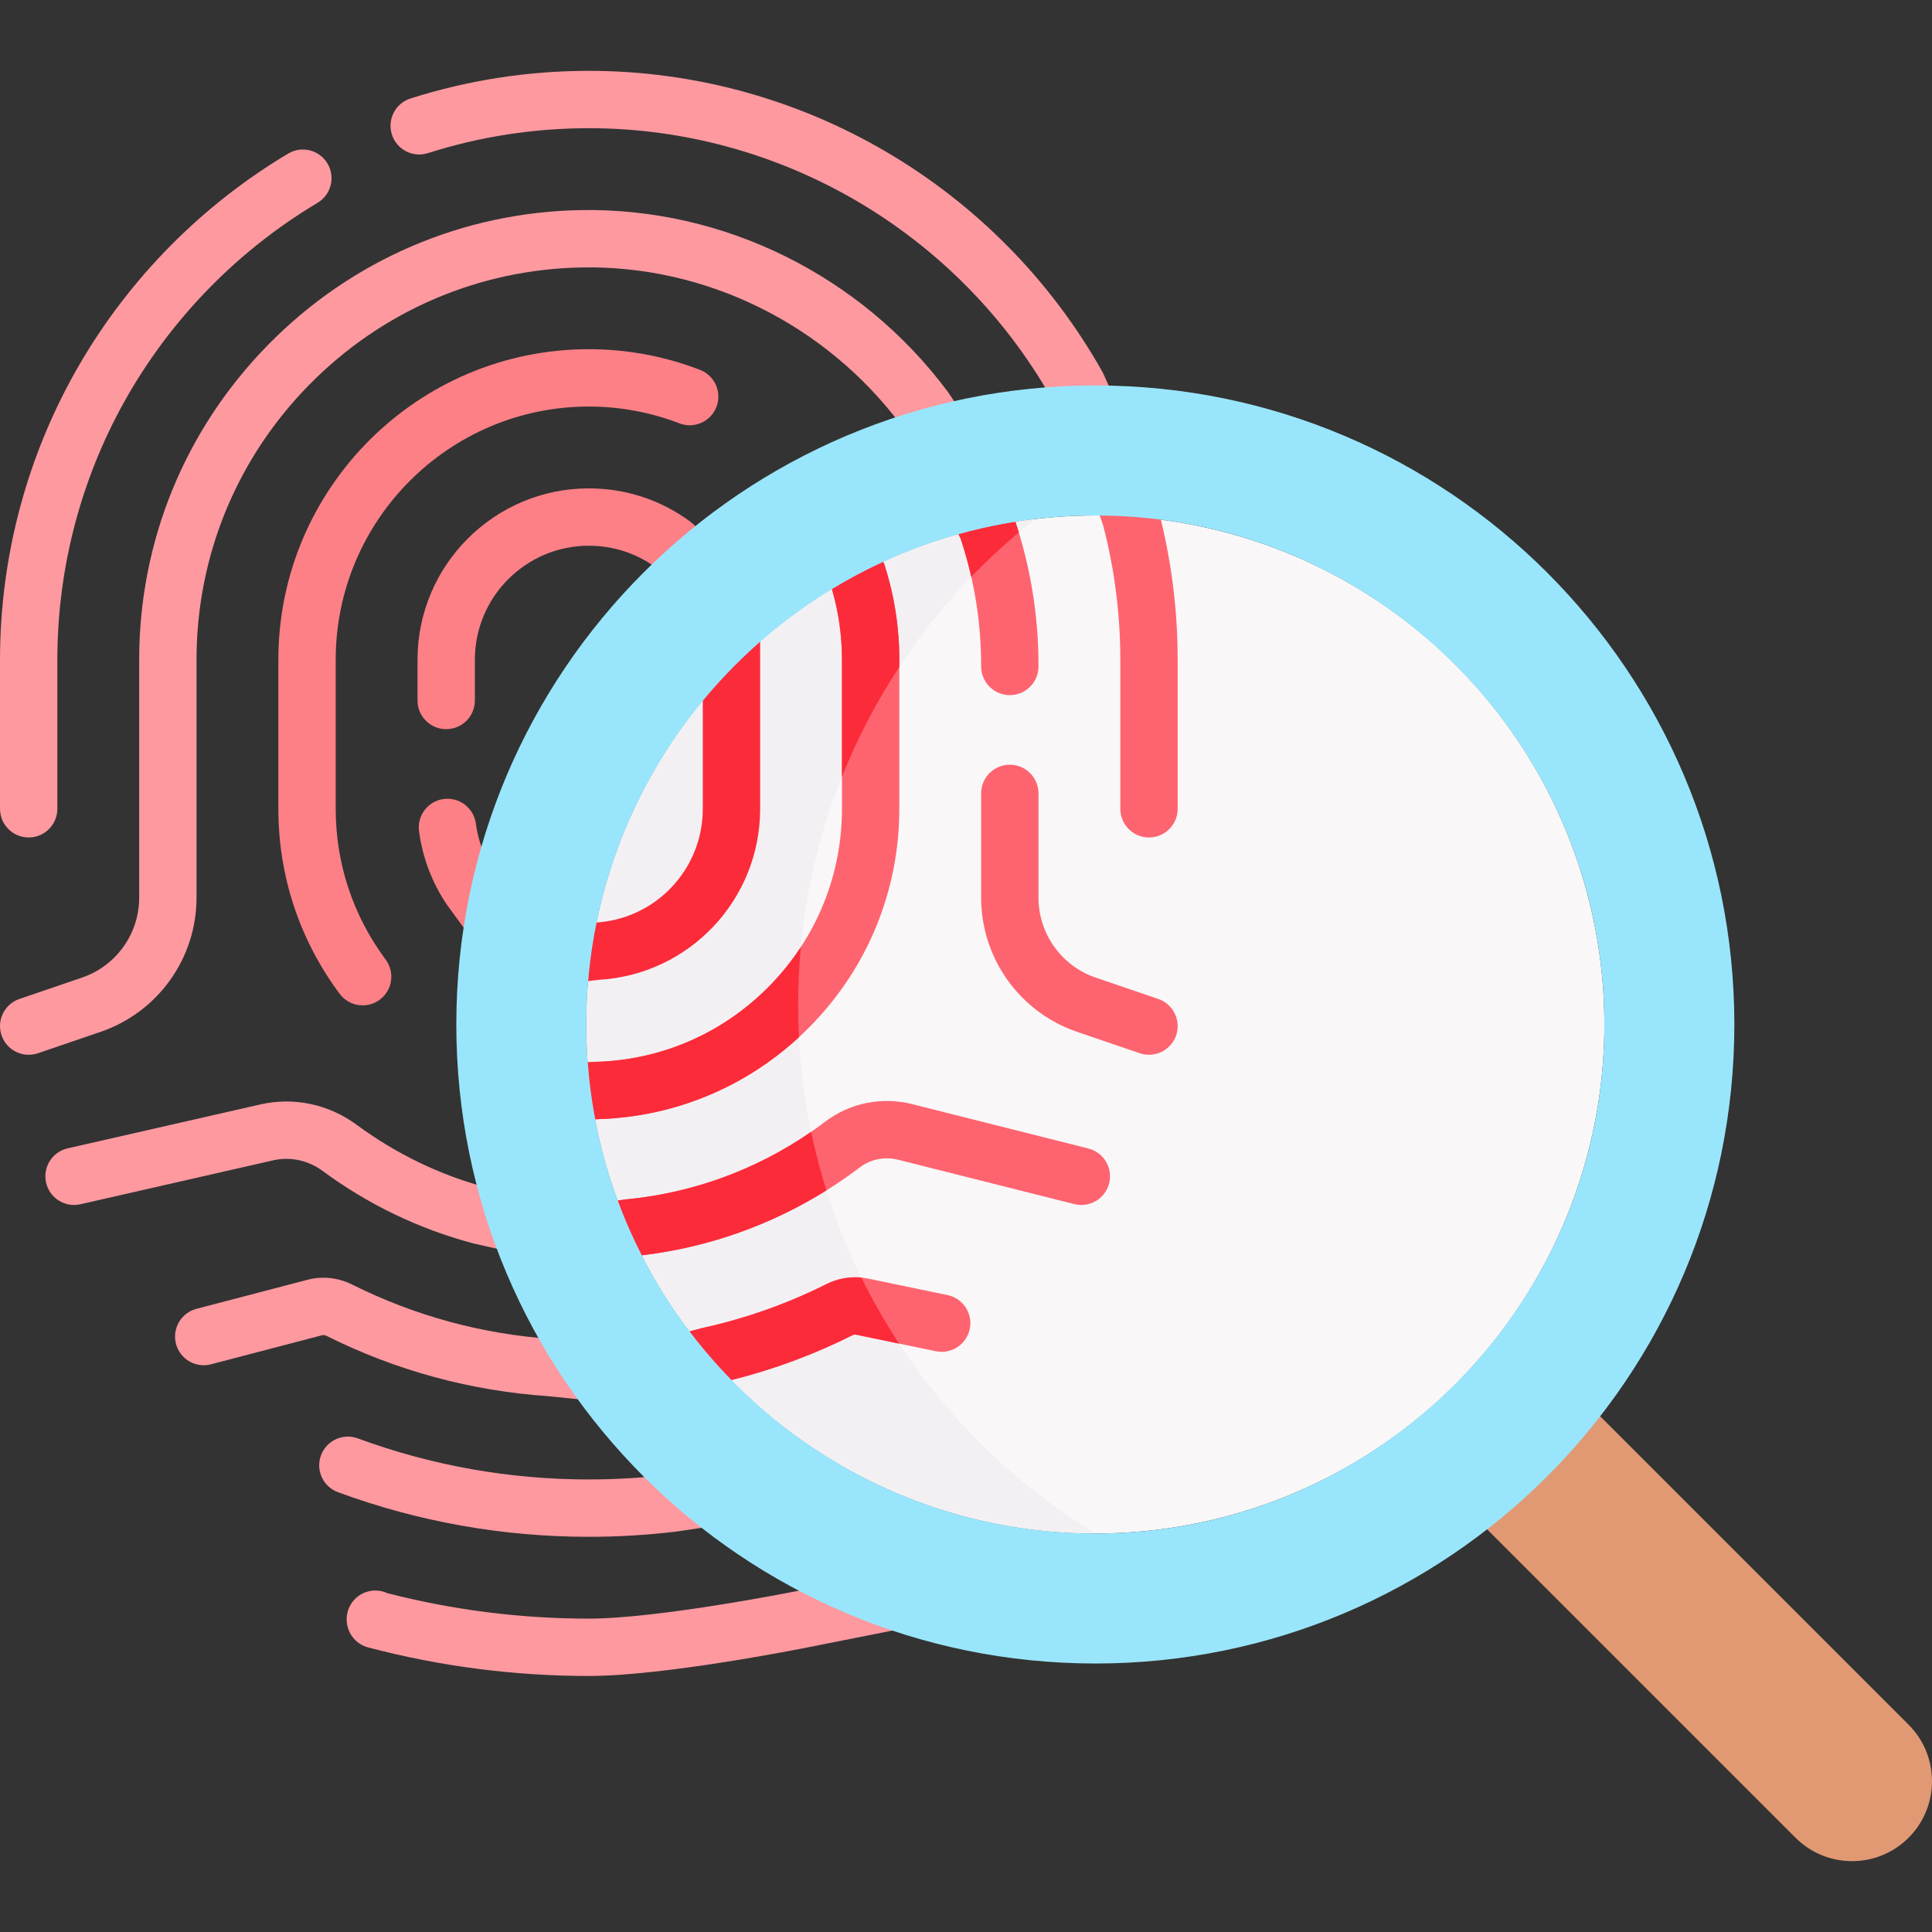
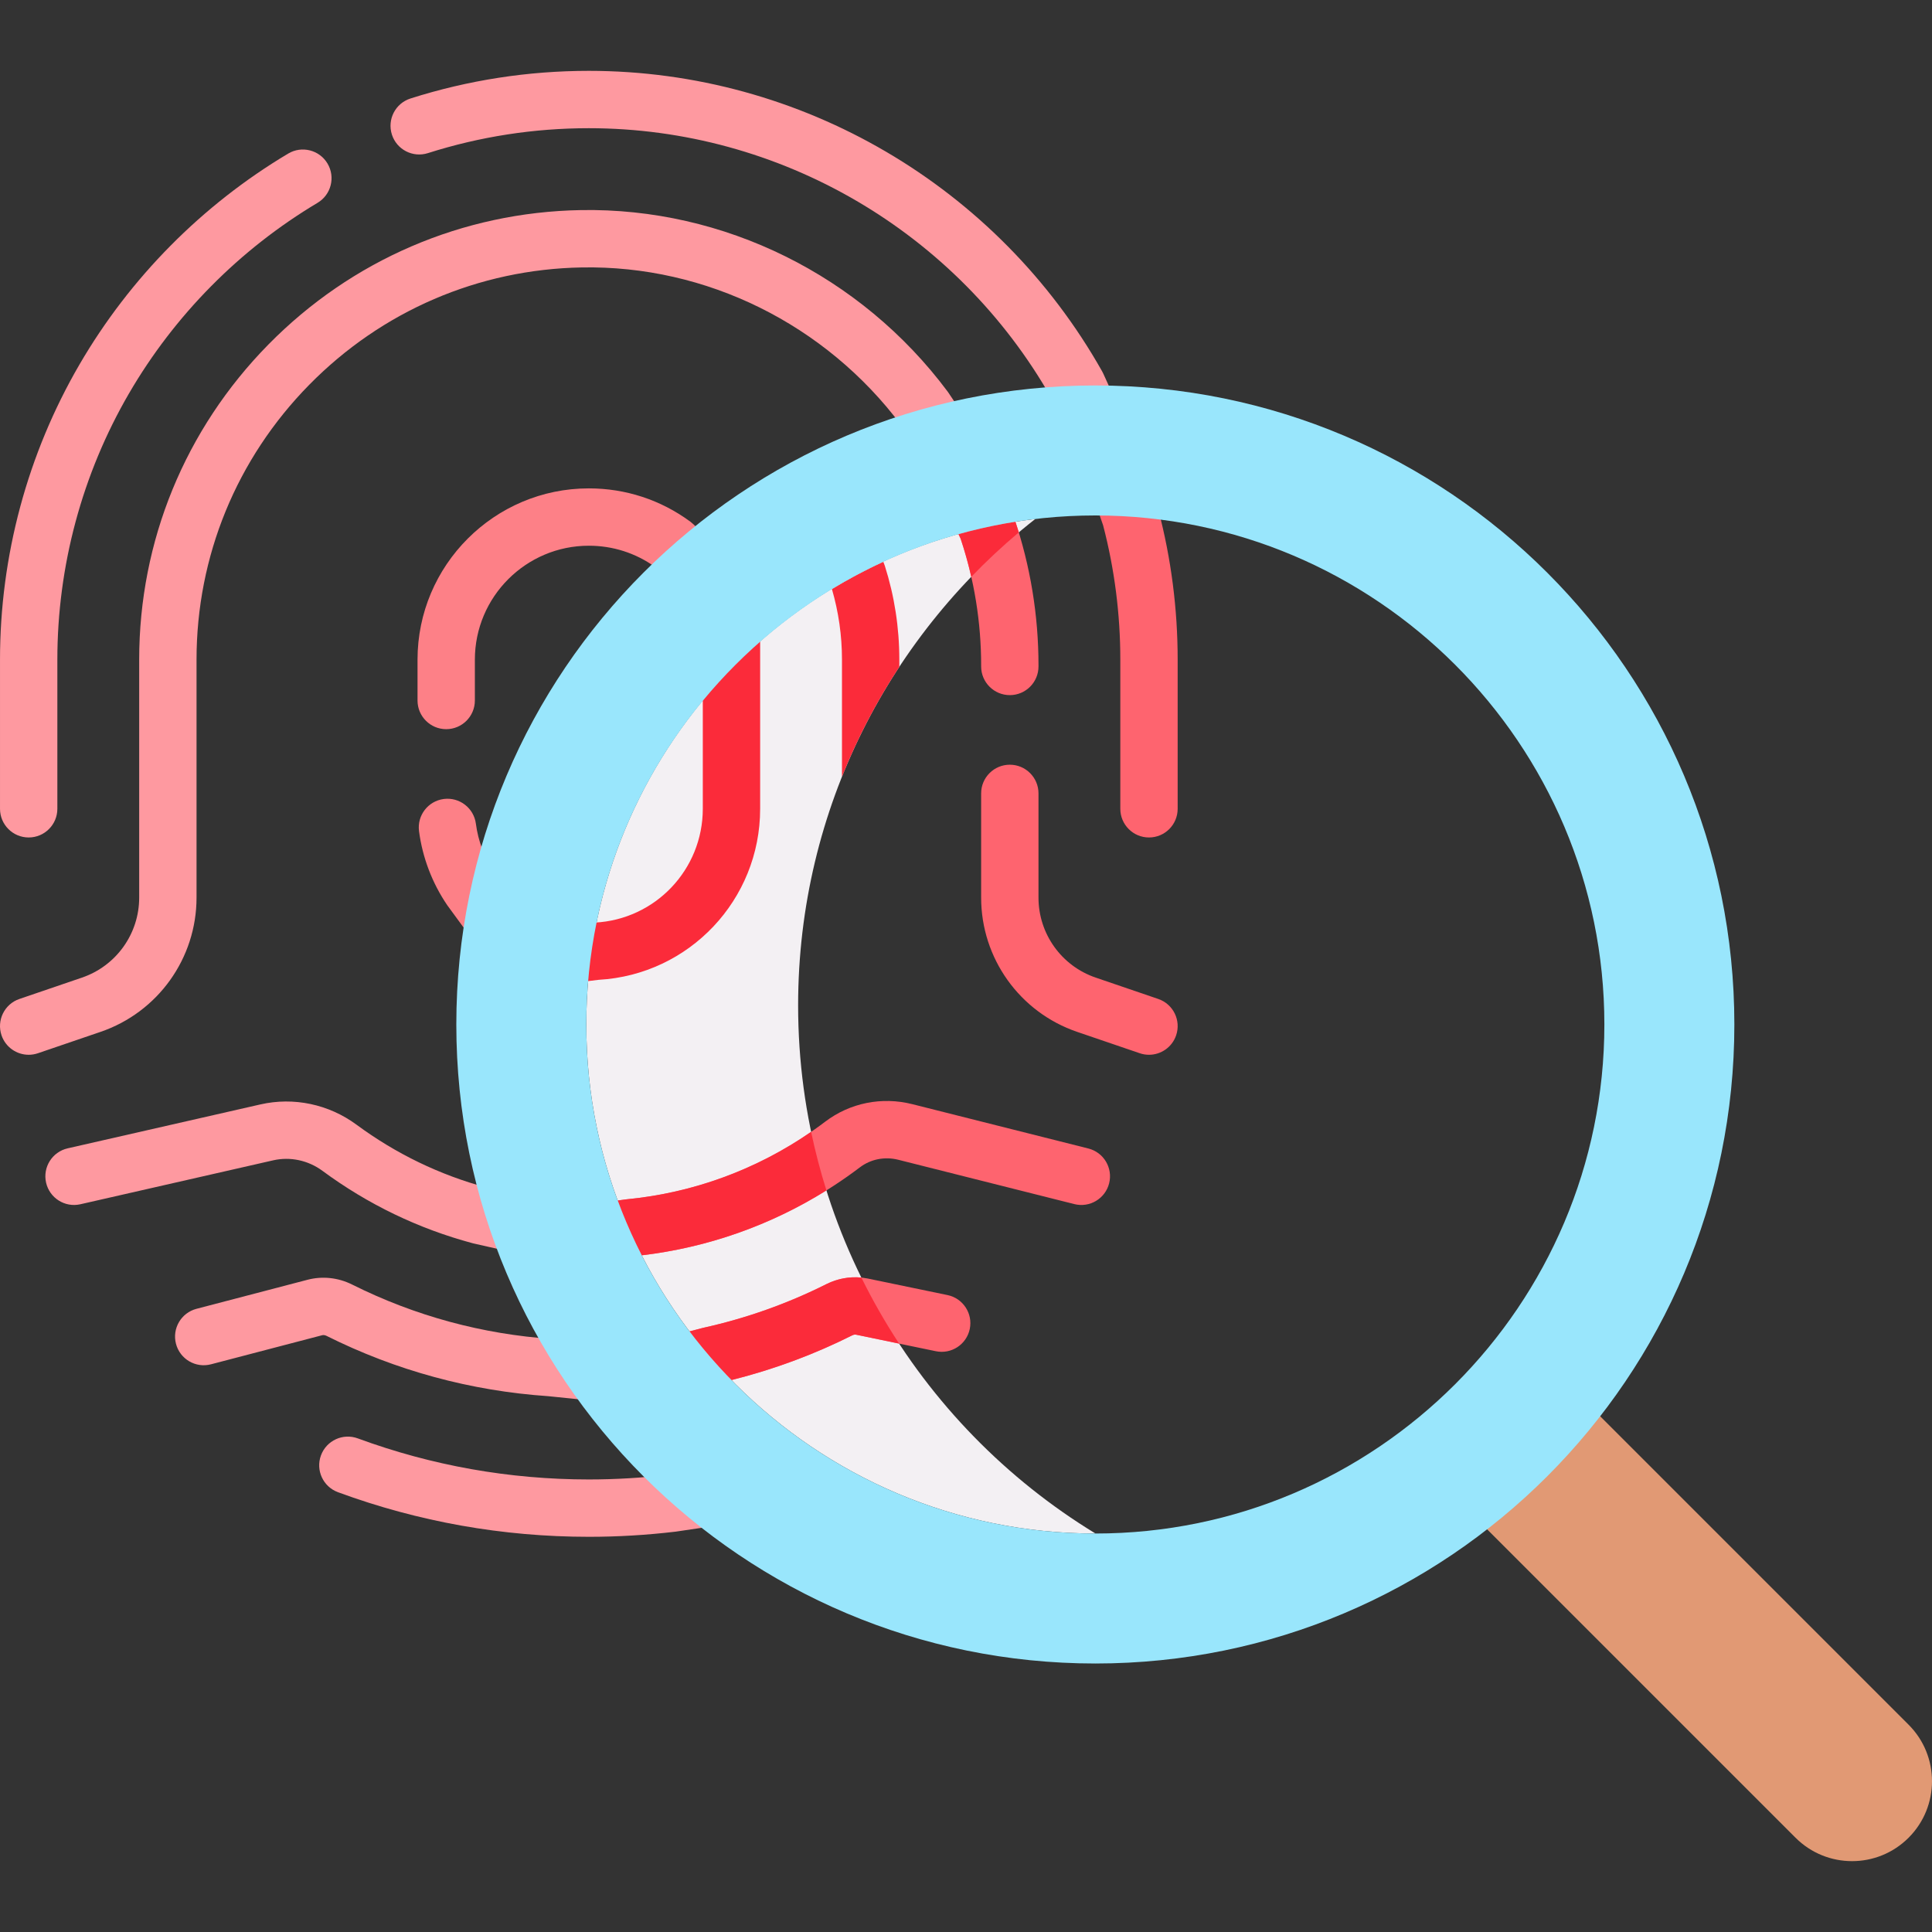
<svg xmlns="http://www.w3.org/2000/svg" id="Capa_1" enable-background="new 0 0 505.327 505.327" height="512" viewBox="0 0 505.327 505.327" width="512">
  <rect x="0" y="0" width="505.327" height="505.327" fill="#333333" stroke="none" />
  <g>
    <path d="m499.203 451.103-80.671-80.671-9.562-14.581-32.281 30.607 12.274 13.543 80.671 80.671c8.165 8.165 21.404 8.165 29.569 0 8.166-8.166 8.166-21.404 0-29.569z" fill="#e19974" />
-     <circle cx="286.493" cy="267.961" fill="#f9f7f8" r="133.14" />
    <path d="m131.203 250.984c-2.31 0-4.588-1.063-6.057-3.069l-8.065-11.014c-.053-.073-.105-.146-.155-.221-3.897-5.745-6.431-12.415-7.329-19.29-.536-4.107 2.359-7.872 6.466-8.408 4.104-.539 7.872 2.359 8.408 6.466.59 4.522 2.248 8.913 4.796 12.705l7.981 10.898c2.447 3.342 1.722 8.035-1.62 10.482-1.335.98-2.887 1.451-4.425 1.451z" fill="#fd8087" />
    <path d="m116.707 190.72c-4.142 0-7.5-3.358-7.5-7.5v-10.676c0-24.707 20.101-44.807 44.807-44.807 9.624 0 18.798 3.007 26.53 8.695.25.184.489.383.714.597l15.222 14.421c3.007 2.849 3.135 7.596.286 10.603s-7.596 3.136-10.603.286l-14.865-14.083c-5.062-3.612-11.028-5.519-17.284-5.519-16.436 0-29.807 13.372-29.807 29.807v10.676c0 4.143-3.358 7.5-7.5 7.5z" fill="#fd8087" />
    <path d="m208.754 262.962c0-51.576 24.284-97.589 62.017-127.208-66.108 7.612-117.421 64.111-117.418 132.207.002 73.41 59.73 133.14 133.14 133.14h.037c-46.596-28.398-77.776-79.698-77.776-138.139z" fill="#f3f0f3" />
    <path d="m133.685 259.011c-3.738 0-6.973-2.791-7.436-6.596-.5-4.112 2.428-7.851 6.54-8.351l22.24-2.705c.174-.021.35-.036.526-.045 15.85-.804 28.267-13.879 28.267-29.769v-62.443c0-4.142 3.358-7.5 7.5-7.5s7.5 3.358 7.5 7.5v62.443c0 23.793-18.527 43.39-42.232 44.734l-21.99 2.674c-.308.039-.614.058-.915.058z" fill="#fb2b3a" />
-     <path d="m133.687 294.15c-3.924 0-7.224-3.052-7.478-7.023-.264-4.134 2.874-7.699 7.007-7.962l22.239-1.419c.095-.006.19-.01.285-.013 17.289-.444 33.495-7.535 45.63-19.966 12.157-12.452 18.852-28.867 18.852-46.22v-39.003c0-6.706-1.004-13.319-2.984-19.662l-7.781-18.238c-1.625-3.81.146-8.216 3.955-9.842 3.811-1.625 8.217.146 9.842 3.956l7.925 18.576c.093.219.176.443.249.67 2.518 7.916 3.795 16.173 3.795 24.541v39.003c0 21.292-8.21 41.428-23.118 56.699-14.846 15.207-34.67 23.897-55.833 24.479l-22.101 1.41c-.162.009-.324.014-.484.014z" fill="#fe646f" />
-     <path d="m208.754 262.962c0-5.157.241-10.235.715-15.27-2.346 3.583-5.042 6.945-8.099 10.075-12.136 12.431-28.341 19.521-45.63 19.966-.095.002-.19.007-.285.013l-1.735.111c.373 5.052 1.035 10.024 1.958 14.906l.592-.038c19.716-.542 38.253-8.106 52.703-21.437-.138-2.753-.219-5.54-.219-8.326z" fill="#fb2b3a" />
    <path d="m220.224 172.523v30.625c4.044-10.12 9.088-19.735 15-28.732v-1.893c0-8.368-1.277-16.625-3.795-24.541-.072-.227-.155-.451-.249-.67l-.161-.378c-4.624 2.128-9.106 4.512-13.427 7.137 1.739 5.973 2.632 12.171 2.632 18.452z" fill="#fb2b3a" />
    <path d="m264.125 181.814c-4.142 0-7.5-3.358-7.5-7.5v-.253c0-11.332-1.805-22.486-5.365-33.163l-11.022-23.044c-1.788-3.737-.208-8.215 3.529-10.002 3.738-1.789 8.214-.207 10.002 3.529l11.221 23.458c.13.271.243.549.339.834 4.178 12.354 6.296 25.27 6.296 38.388v.253c0 4.142-3.358 7.5-7.5 7.5z" fill="#fe646f" />
    <path d="m250.693 139.71.567 1.188c1.096 3.286 2.022 6.603 2.784 9.971 3.937-4.087 8.087-7.966 12.431-11.623-.283-.933-.58-1.859-.886-2.786-5.061.803-10.04 1.893-14.896 3.25z" fill="#fb2b3a" />
    <path d="m7.502 275.884c-3.12 0-6.033-1.961-7.097-5.079-1.338-3.92.754-8.183 4.675-9.521l16.364-5.586c8.948-3.055 14.96-11.46 14.96-20.916v-62.238c0-31 12-60.273 33.791-82.428 21.763-22.128 50.781-34.616 81.707-35.165 37.389-.66 73.261 17.068 95.929 47.427.078.104.152.21.225.318l11.684 17.472c2.303 3.443 1.378 8.101-2.065 10.403-3.441 2.303-8.101 1.378-10.403-2.065l-11.576-17.306c-19.795-26.408-50.993-41.855-83.529-41.25-26.973.478-52.287 11.375-71.278 30.685-19.014 19.332-29.485 44.87-29.485 71.91v62.238c0 15.874-10.093 29.983-25.115 35.111l-16.364 5.586c-.803.274-1.62.404-2.423.404z" fill="#fe99a0" />
    <path d="m300.526 219.047c-4.142 0-7.5-3.358-7.5-7.5v-39.003c0-11.9-1.512-23.718-4.495-35.13l-5.975-17.324c-1.35-3.916.729-8.185 4.645-9.536 3.917-1.35 8.185.729 9.536 4.645l6.067 17.591c.061.176.115.354.162.534 3.357 12.742 5.06 25.937 5.06 39.219v39.003c0 4.143-3.358 7.501-7.5 7.501z" fill="#fe646f" />
    <path d="m290.483 127.561c-2.852 0-5.577-1.635-6.833-4.4l-8.6-18.934c-24.719-43.615-71.066-70.695-121.036-70.695-14.346 0-28.509 2.194-42.095 6.521-3.947 1.255-8.166-.924-9.422-4.871-1.257-3.947.923-8.165 4.871-9.422 15.06-4.796 30.754-7.229 46.647-7.229 55.482 0 106.928 30.122 134.261 78.609.107.189.206.383.295.582l8.737 19.234c1.713 3.771.044 8.217-3.727 9.93-1.006.458-2.06.675-3.098.675z" fill="#fe99a0" />
    <path d="m145.956 331.258c-3.682 0-6.895-2.712-7.418-6.463-.573-4.103 2.288-7.893 6.39-8.466l18.656-2.607c.107-.015.214-.028.321-.038 18.831-1.809 36.79-8.831 51.936-20.306 6.491-4.918 14.795-6.588 22.779-4.577l46.041 11.593c4.017 1.011 6.453 5.087 5.442 9.104s-5.089 6.454-9.104 5.442l-46.041-11.593c-3.547-.893-7.214-.169-10.059 1.987-17.321 13.122-37.855 21.165-59.396 23.265l-18.499 2.585c-.353.05-.703.074-1.048.074z" fill="#fe646f" />
    <path d="m167.847 328.33c17.181-2.026 33.652-7.813 48.308-16.971-1.573-5.005-2.915-10.119-4.001-15.32-14.342 9.906-30.917 15.979-48.25 17.645-.107.01-.214.023-.321.038l-2.018.282c1.818 4.918 3.918 9.7 6.282 14.326z" fill="#fb2b3a" />
    <g fill="#fe99a0">
      <path d="m151.299 331.259c-.549 0-1.106-.061-1.664-.187l-25.763-5.837c-.096-.021-.191-.045-.285-.07-14.169-3.799-27.372-10.166-39.241-18.921-3.745-2.762-8.446-3.764-12.901-2.75l-50.413 11.486c-4.041.921-8.059-1.608-8.979-5.646-.92-4.039 1.607-8.059 5.646-8.979l50.413-11.487c8.715-1.986 17.877-.052 25.138 5.304 10.316 7.61 21.783 13.15 34.082 16.466l25.618 5.805c4.04.915 6.573 4.932 5.657 8.972-.789 3.481-3.882 5.844-7.308 5.844z" />
      <path d="m159.671 366.793c-.253 0-.509-.013-.766-.039l-15.492-1.573c-20.323-1.388-39.843-6.698-58.022-15.783-.388-.194-.795-.25-1.146-.158l-29.061 7.601c-4.01 1.049-8.105-1.351-9.154-5.358-1.048-4.007 1.351-8.105 5.358-9.154l29.061-7.601c3.87-1.014 8.006-.568 11.647 1.251 16.431 8.211 34.079 13.003 52.455 14.244.084.005.168.013.252.021l15.616 1.585c4.121.418 7.123 4.098 6.704 8.219-.392 3.865-3.65 6.745-7.452 6.745z" />
      <path d="m154.014 401.96c-22.519 0-44.596-3.925-65.618-11.666-3.887-1.431-5.877-5.743-4.446-9.63s5.742-5.88 9.63-4.446c19.356 7.127 39.689 10.742 60.434 10.742 6.936 0 13.924-.412 20.772-1.225l36.614-5.405c4.094-.61 7.91 2.227 8.515 6.324s-2.226 7.91-6.324 8.515l-36.718 5.421c-.069.01-.138.02-.207.028-7.468.89-15.09 1.342-22.652 1.342z" />
-       <path d="m154.014 438.362c-19.499 0-38.922-2.513-57.732-7.468-2.825-.744-4.96-3.061-5.473-5.936l-.022-.126c-.727-4.078 1.989-7.973 6.067-8.7 1.566-.279 3.109-.05 4.453.57 17.188 4.419 34.914 6.66 52.708 6.66 18.312 0 54.009-7.127 54.367-7.199l42.446-8.424c4.061-.803 8.01 1.833 8.816 5.896.807 4.063-1.833 8.01-5.896 8.816l-42.429 8.421c-1.505.303-37.501 7.49-57.305 7.49z" />
    </g>
    <path d="m173.682 365.211c-3.334 0-6.377-2.24-7.254-5.617-1.041-4.009 1.365-8.104 5.374-9.145l12.028-3.124c.087-.022.174-.043.262-.063 11.128-2.467 21.916-6.301 32.062-11.394 3.361-1.689 7.209-2.205 10.833-1.454l20.841 4.321c4.056.841 6.662 4.811 5.821 8.866-.841 4.056-4.812 6.661-8.866 5.821l-20.843-4.321c-.328-.067-.702-.007-1.056.171-11.212 5.628-23.125 9.869-35.414 12.604l-11.899 3.09c-.631.166-1.265.245-1.889.245z" fill="#fe646f" />
    <path d="m191.319 360.959c10.927-2.73 21.529-6.647 31.566-11.685.354-.178.729-.238 1.056-.171l11.23 2.328c-3.631-5.531-6.933-11.301-9.877-17.273-3.111-.308-6.296.282-9.14 1.711-10.146 5.093-20.934 8.927-32.062 11.394-.088.02-.175.041-.262.063l-3.484.905c3.391 4.471 7.058 8.721 10.973 12.728z" fill="#fb2b3a" />
    <path d="m286.493 100.821c92.31 0 167.14 74.83 167.14 167.14s-74.83 167.14-167.14 167.14-167.14-74.83-167.14-167.14 74.83-167.14 167.14-167.14zm133.14 167.14c0-73.41-59.73-133.14-133.14-133.14s-133.14 59.73-133.14 133.14 59.73 133.14 133.14 133.14 133.14-59.73 133.14-133.14z" fill="#99e6fc" />
    <path d="m7.502 219.047c-4.142 0-7.5-3.358-7.5-7.5v-39.003c0-27.13 7.188-53.826 20.785-77.201 13.184-22.664 32.062-41.743 54.591-55.174 3.558-2.123 8.162-.956 10.283 2.601 2.121 3.558.957 8.162-2.602 10.283-20.349 12.131-37.398 29.363-49.306 49.833-12.267 21.087-18.751 45.174-18.751 69.658v39.003c0 4.142-3.358 7.5-7.5 7.5z" fill="#fe99a0" />
    <path d="m300.526 275.884c-.804 0-1.621-.13-2.424-.404l-16.364-5.586c-15.021-5.127-25.114-19.237-25.114-35.111v-27.268c0-4.142 3.358-7.5 7.5-7.5s7.5 3.358 7.5 7.5v27.268c0 9.456 6.012 17.861 14.96 20.915l16.364 5.587c3.92 1.338 6.013 5.601 4.674 9.521-1.062 3.116-3.976 5.078-7.096 5.078z" fill="#fe646f" />
-     <path d="m94.86 262.962c-2.29 0-4.55-1.044-6.022-3.023-10.489-14.093-16.033-30.827-16.033-48.392v-39.003c0-44.779 36.43-81.209 81.209-81.209 9.978 0 19.759 1.817 29.073 5.399 3.866 1.487 5.794 5.827 4.307 9.693-1.487 3.865-5.829 5.794-9.693 4.307-7.588-2.919-15.558-4.399-23.687-4.399-36.508 0-66.209 29.701-66.209 66.209v39.003c0 14.314 4.518 27.951 13.066 39.436 2.473 3.323 1.784 8.021-1.539 10.495-1.345 1.001-2.915 1.484-4.472 1.484z" fill="#fd8087" />
  </g>
</svg>